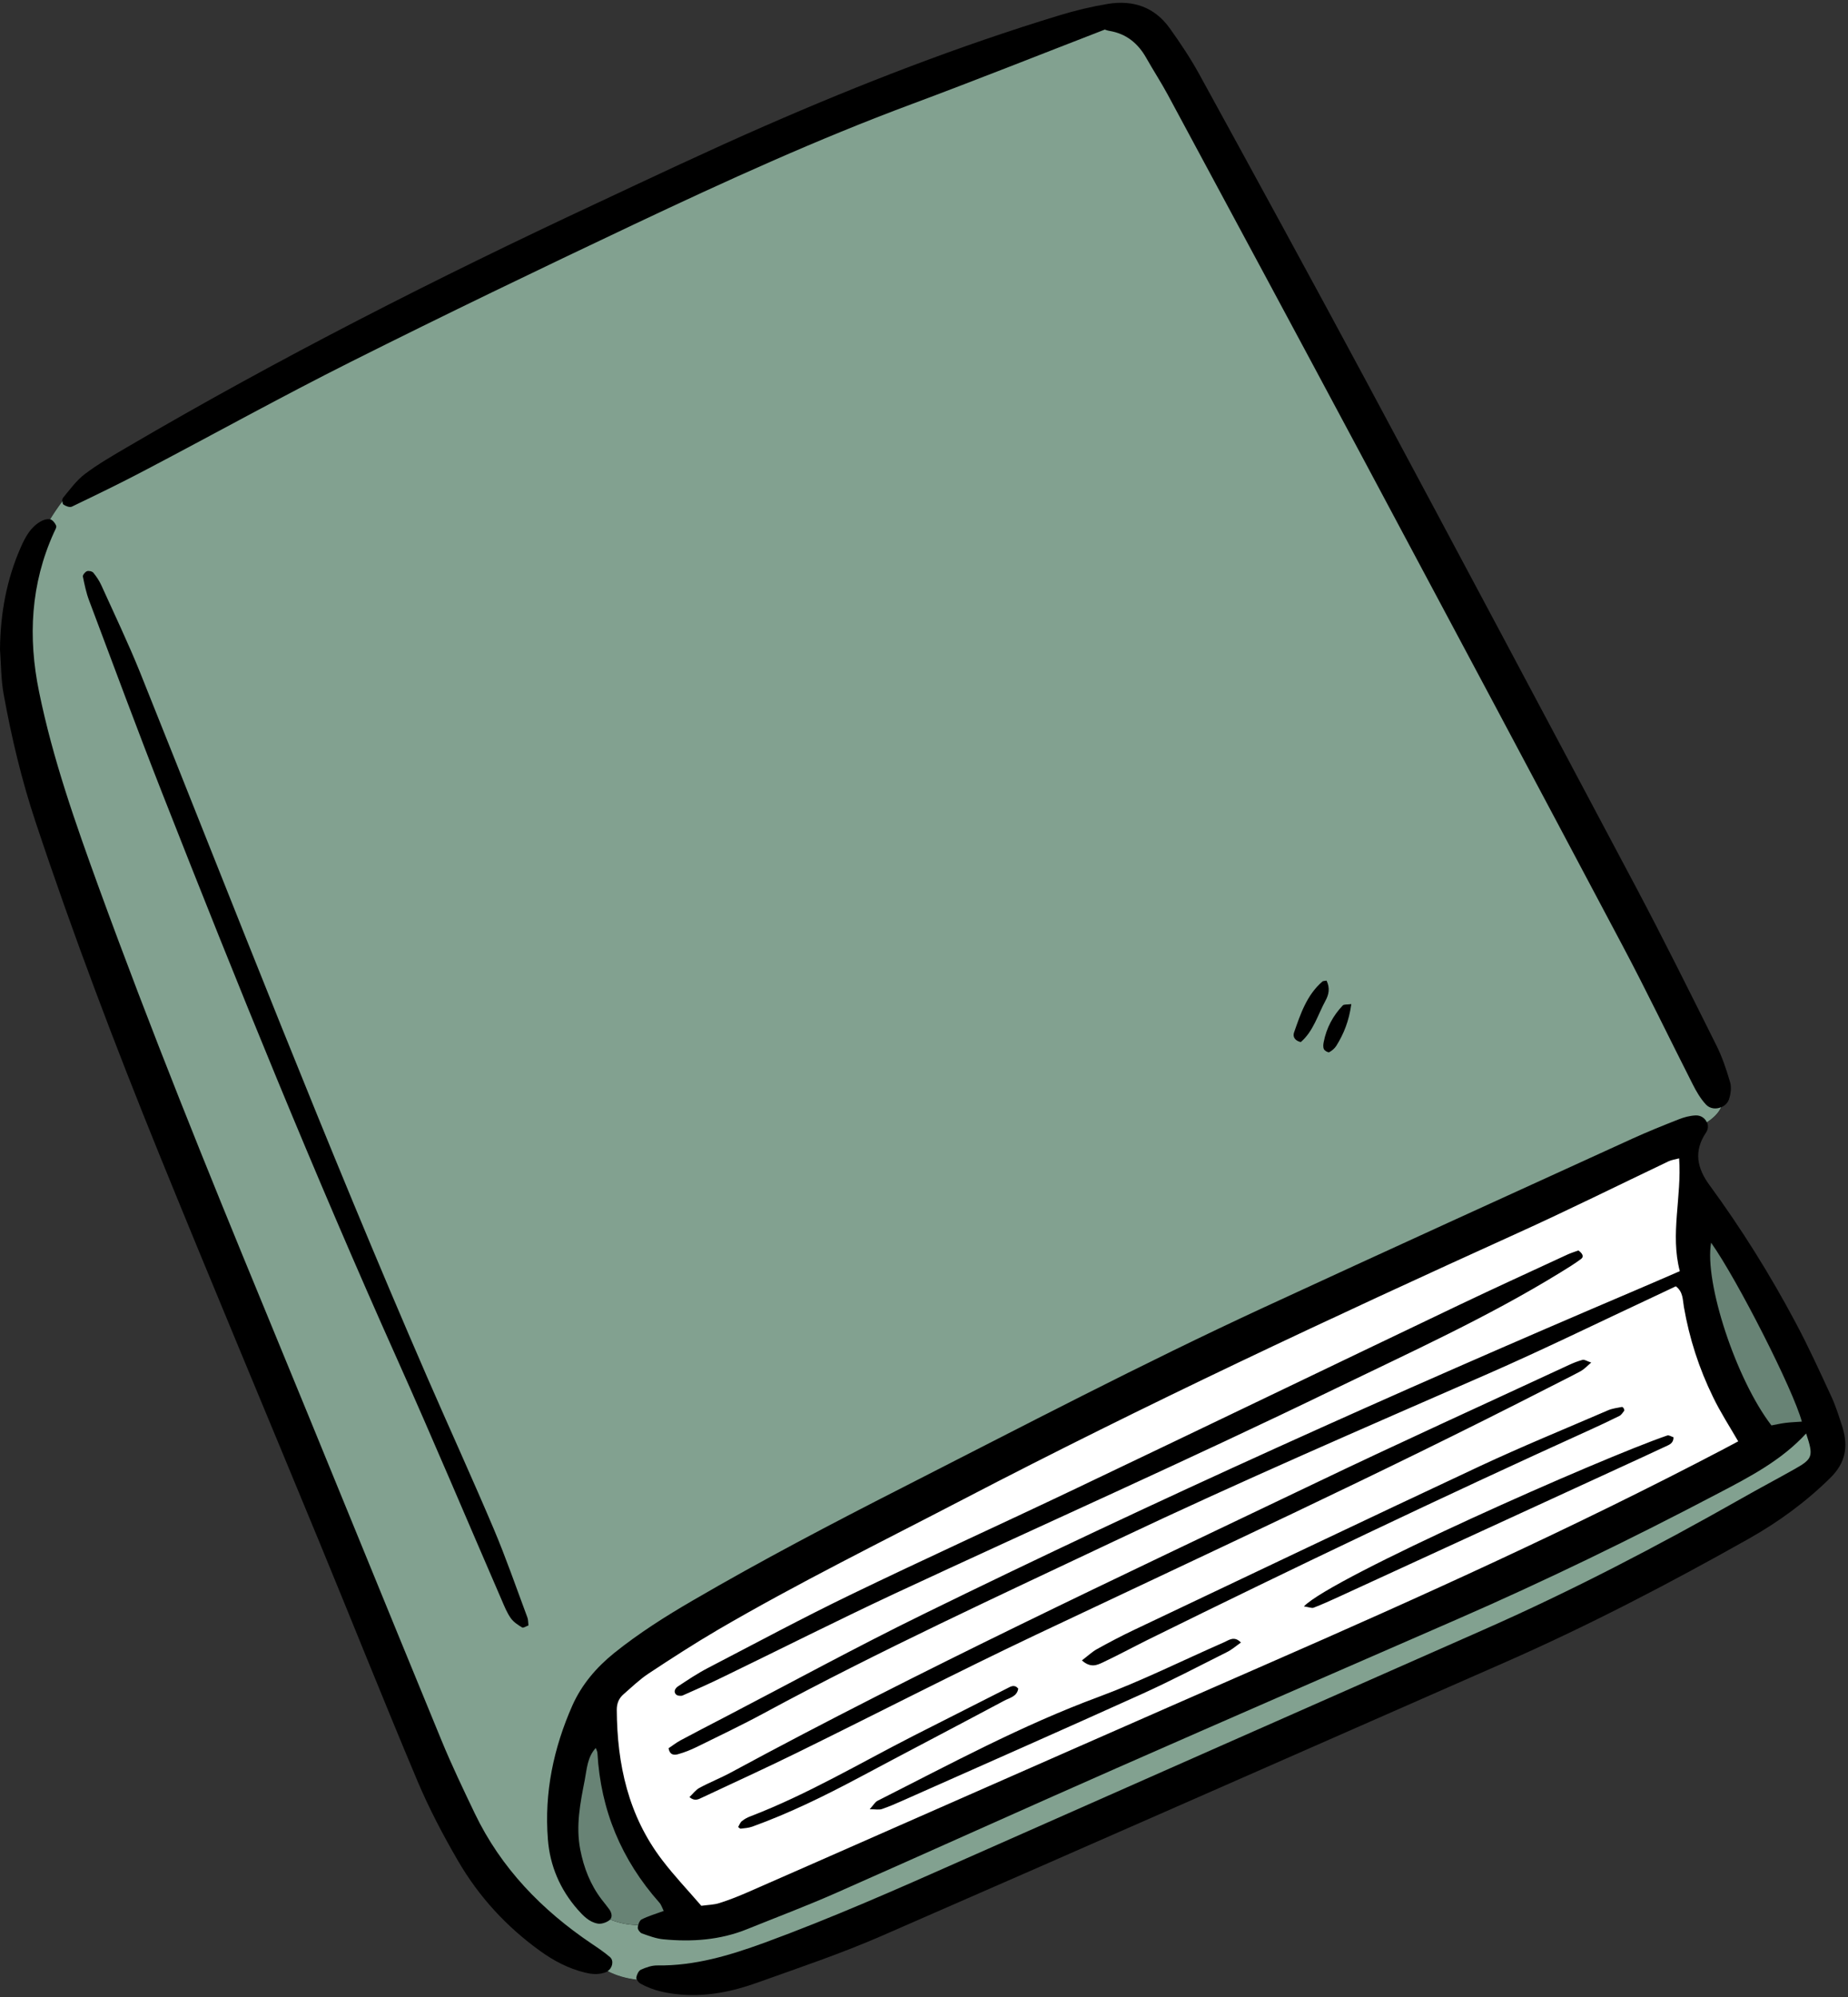
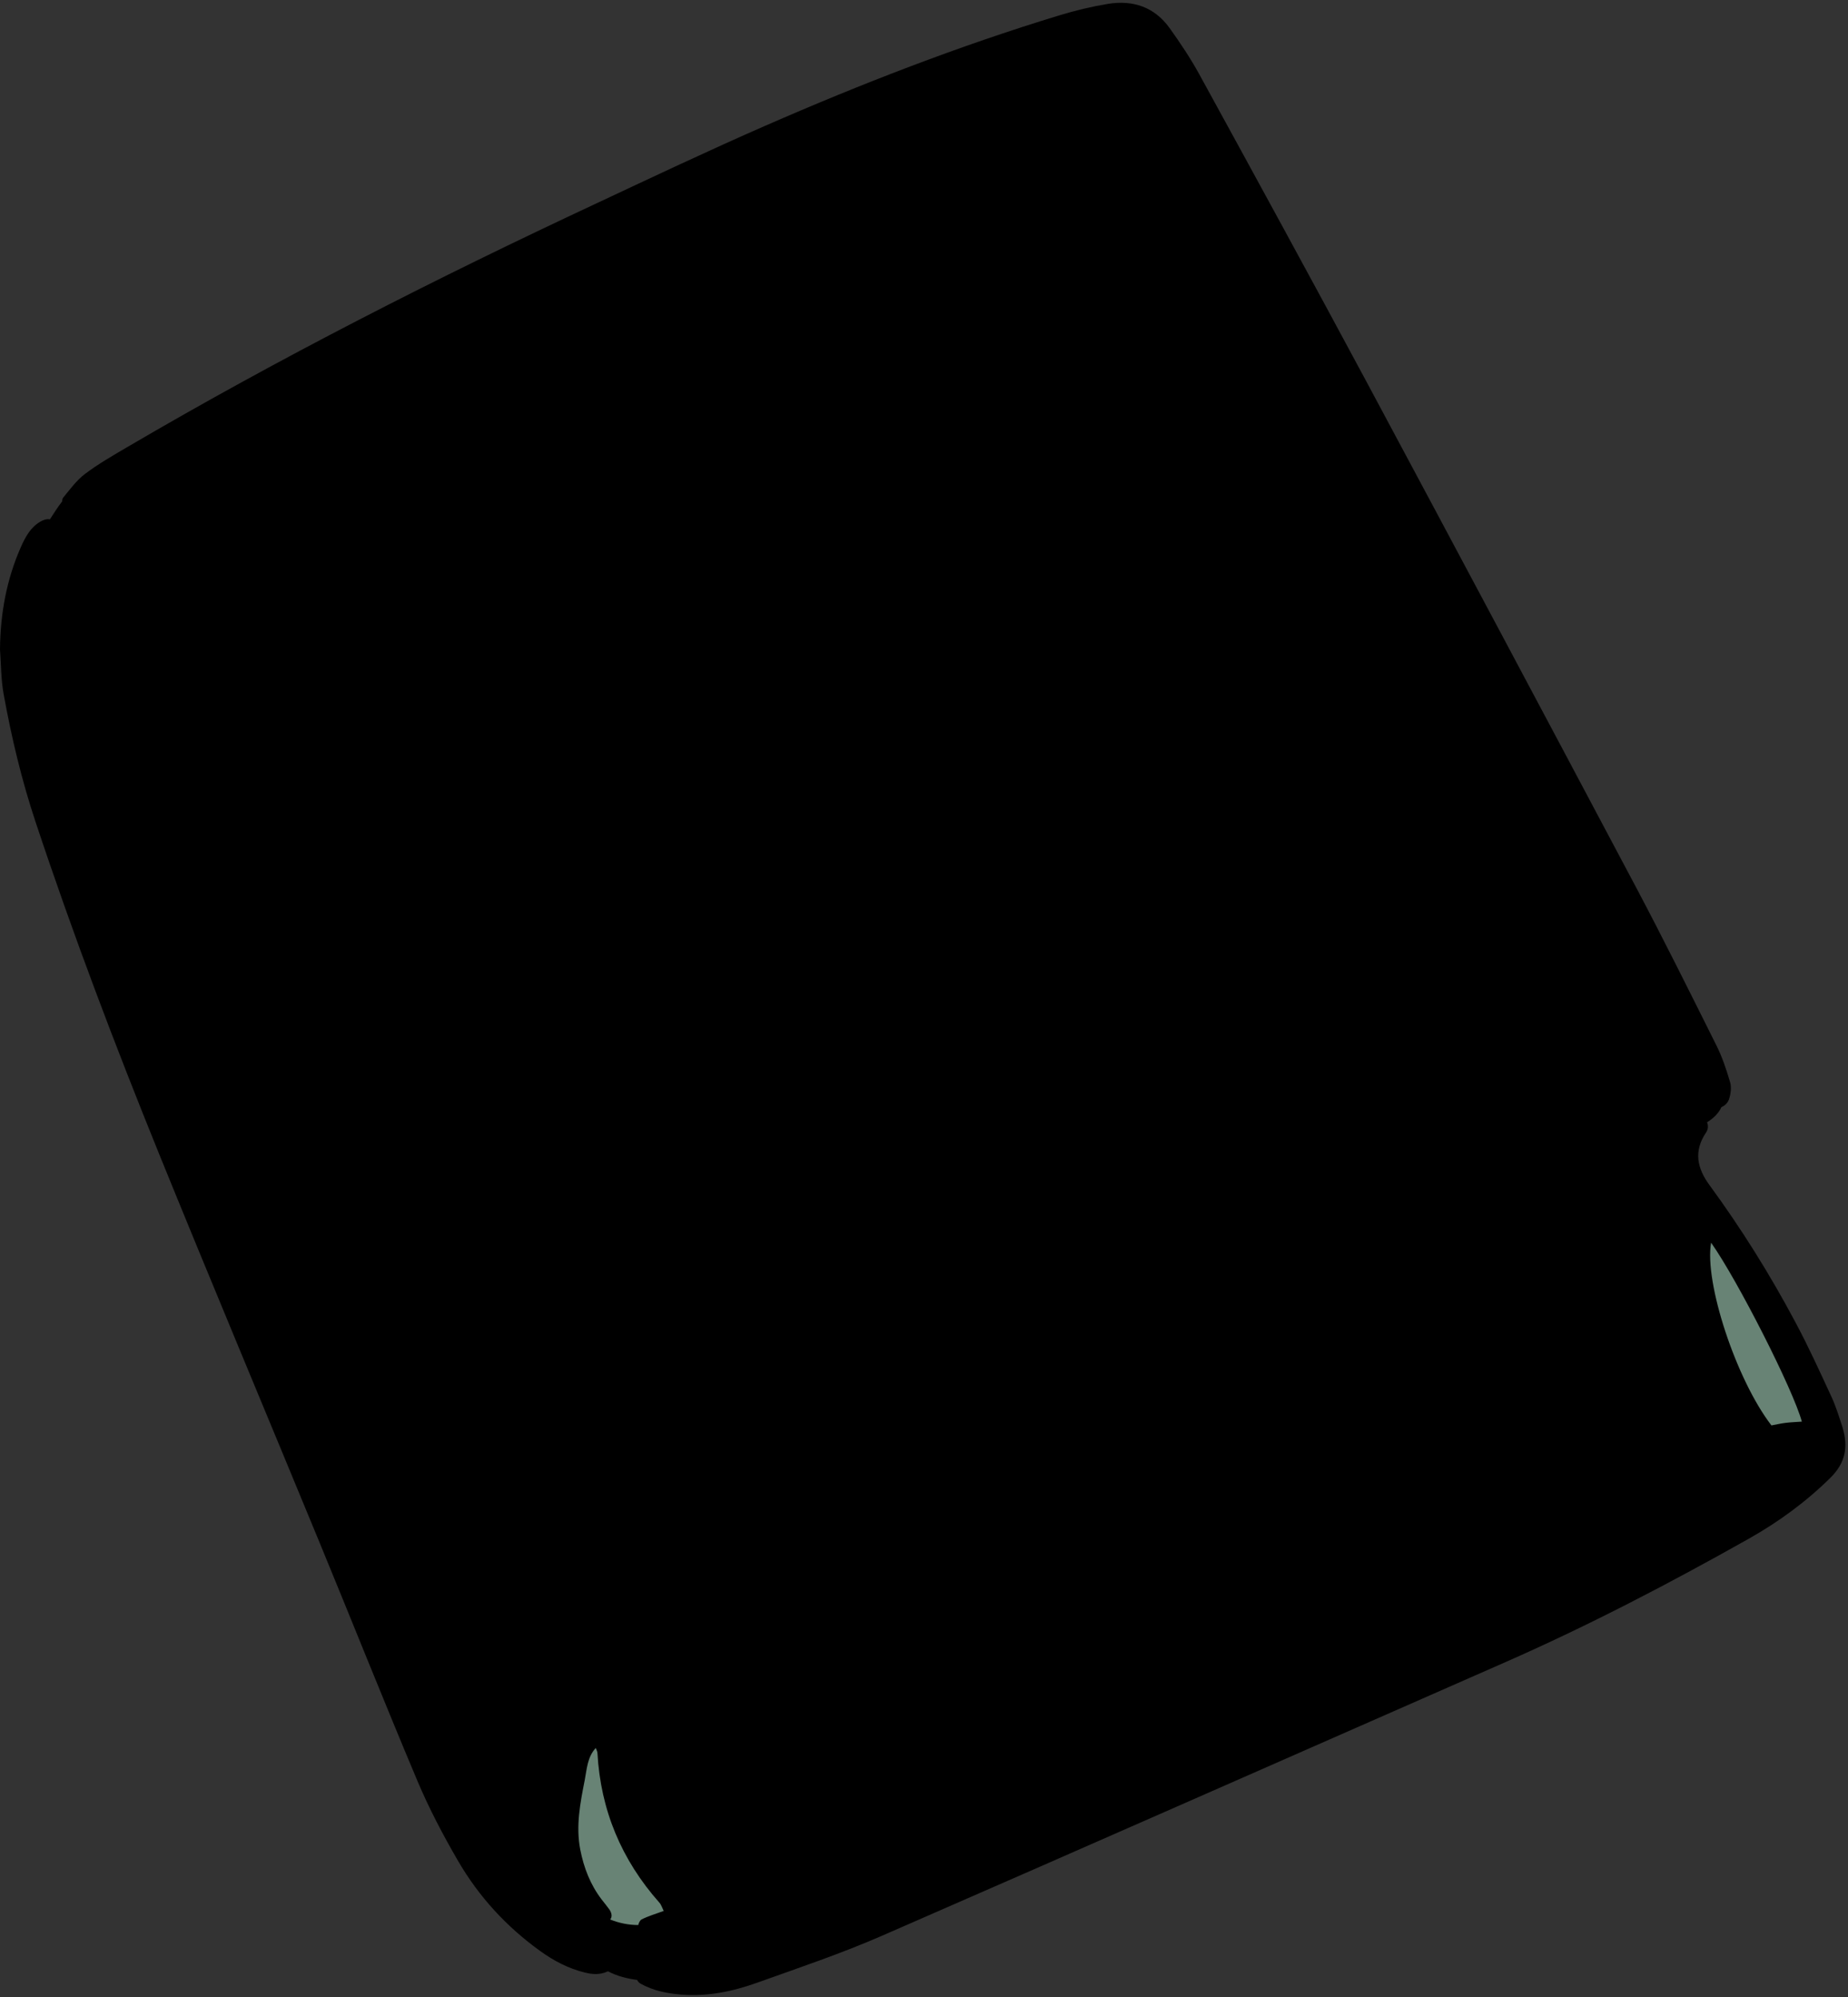
<svg xmlns="http://www.w3.org/2000/svg" height="205.6" preserveAspectRatio="xMidYMid meet" version="1.0" viewBox="0.0 -0.3 190.2 205.6" width="190.2" zoomAndPan="magnify">
  <rect x="0.0" y="-0.3" width="190.2" height="205.6" fill="#333333" stroke="none" />
  <g id="change1_1">
    <path d="M188.39,151.82c-2.53,2.5-5.36,4.56-8.43,6.29c-8.15,4.59-16.43,8.91-25,12.68c-21.43,9.41-42.84,18.87-64.29,28.22 c-4.16,1.81-8.48,3.26-12.75,4.79c-2.51,0.9-5.11,1.44-7.82,1.22c-1.47-0.12-2.89-0.41-4.18-1.13c-0.13-0.07-0.28-0.23-0.35-0.38 c-1.07-0.14-2.09-0.41-3.01-0.89c-0.03,0.02-0.06,0.04-0.1,0.05c-0.75,0.33-1.51,0.27-2.27,0.08c-1.69-0.41-3.2-1.21-4.6-2.22 c-3.46-2.49-6.3-5.58-8.44-9.26c-1.55-2.66-2.99-5.41-4.19-8.25c-3.43-8.14-6.69-16.34-10.06-24.51 c-5.49-13.32-11.07-26.6-16.49-39.94C11.83,107.28,7.51,95.9,3.67,84.34c-1.44-4.32-2.49-8.74-3.3-13.21 C0.1,69.62,0.11,68.05,0,66.52c0.04-3.66,0.67-7.17,2.16-10.53c0.46-1.04,0.99-2.01,2-2.6c0.28-0.16,0.67-0.3,0.95-0.23 c0.01,0,0.01,0,0.02,0.01c0,0,0,0,0,0c0.4-0.63,0.81-1.26,1.27-1.86c0-0.14,0.03-0.29,0.09-0.37c0.71-0.85,1.37-1.78,2.24-2.44 c1.36-1.03,2.86-1.89,4.34-2.76c15.69-9.2,31.89-17.43,48.37-25.13c5.74-2.69,11.48-5.41,17.29-7.95c9.9-4.33,19.96-8.23,30.3-11.38 c1.63-0.5,3.31-0.9,4.99-1.18c2.57-0.42,4.79,0.31,6.35,2.48c1.1,1.53,2.15,3.11,3.06,4.76c5.77,10.53,11.53,21.07,17.21,31.65 c9.28,17.31,18.51,34.65,27.72,52c2.85,5.38,5.56,10.84,8.28,16.29c0.61,1.22,1.05,2.53,1.43,3.84c0.15,0.53,0.06,1.2-0.12,1.74 c-0.13,0.38-0.43,0.66-0.78,0.81c-0.28,0.63-0.83,1.15-1.48,1.56c0.14,0.32,0.13,0.71-0.1,1.05c-1.3,1.93-0.92,3.68,0.36,5.42 c3.3,4.51,6.25,9.24,8.87,14.17c1.33,2.49,2.5,5.07,3.69,7.64c0.46,1.01,0.79,2.08,1.13,3.14 C190.23,148.62,189.96,150.27,188.39,151.82z" fill="inherit" />
  </g>
  <g id="change2_1">
-     <path d="M185.89,147.26c-2.55,2.78-5.83,4.48-9.08,6.18c-8.81,4.63-17.75,8.98-26.87,12.96 c-11.71,5.11-23.42,10.2-35.11,15.35c-9.65,4.25-19.26,8.6-28.9,12.86c-2.98,1.31-6.03,2.46-9.05,3.68 c-2.77,1.12-5.67,1.32-8.6,1.04c-0.75-0.07-1.49-0.35-2.22-0.61c-0.19-0.07-0.43-0.4-0.42-0.59c0.01-0.08,0.02-0.18,0.05-0.27 c-0.99,0-1.98-0.2-2.89-0.57c-0.04,0.04-0.08,0.08-0.13,0.11c-0.31,0.22-0.8,0.38-1.16,0.31c-0.88-0.16-1.49-0.81-2.06-1.45 c-1.81-2.07-2.85-4.5-3.06-7.22c-0.38-4.81,0.58-9.39,2.52-13.78c0.96-2.15,2.46-3.91,4.29-5.39c2.55-2.05,5.3-3.79,8.12-5.43 c7.04-4.1,14.26-7.89,21.52-11.59c12.38-6.31,24.68-12.76,37.29-18.59c12.61-5.83,25.24-11.58,37.88-17.35 c1.56-0.71,3.15-1.35,4.75-1.98c0.55-0.22,1.15-0.38,1.74-0.41c0.55-0.03,0.99,0.29,1.17,0.71c0.64-0.41,1.2-0.93,1.48-1.56 c-0.52,0.23-1.15,0.17-1.56-0.26c-0.57-0.61-1.01-1.37-1.39-2.13c-2.41-4.74-4.71-9.54-7.2-14.23 c-8.92-16.83-17.88-33.63-26.85-50.42c-6.63-12.41-13.3-24.8-19.96-37.18c-0.69-1.28-1.49-2.5-2.21-3.78 c-0.85-1.51-2.06-2.5-3.79-2.79c-0.25-0.04-0.49-0.14-0.47-0.14c-6.77,2.62-13.29,5.22-19.87,7.67 c-9.73,3.62-19.17,7.93-28.54,12.36c-9.76,4.62-19.5,9.31-29.15,14.15c-7.2,3.61-14.26,7.53-21.39,11.27 c-2.43,1.28-4.9,2.47-7.37,3.66c-0.22,0.11-0.65-0.05-0.88-0.22c-0.06-0.04-0.09-0.19-0.09-0.34c-0.46,0.6-0.88,1.23-1.27,1.86 c0.25,0.07,0.51,0.39,0.62,0.66c0.07,0.18-0.13,0.47-0.23,0.71C3.15,59.82,2.87,65.3,4.02,70.91c1.41,6.91,3.75,13.54,6.15,20.15 c5.31,14.59,11.12,28.97,17.04,43.32c6.11,14.82,12.14,29.68,18.24,44.5c1.04,2.53,2.23,5.01,3.41,7.48 c2.71,5.65,6.91,9.97,12.06,13.44c0.64,0.43,1.28,0.86,1.86,1.36c0.43,0.37,0.25,1.15-0.25,1.44c0.92,0.48,1.95,0.76,3.02,0.89 c-0.04-0.08-0.07-0.16-0.06-0.22c0.05-0.3,0.23-0.7,0.47-0.81c0.53-0.24,1.13-0.45,1.7-0.44c3.85,0.05,7.43-1.03,11-2.33 c6.93-2.54,13.66-5.52,20.4-8.51c17.87-7.91,35.74-15.82,53.62-23.71c9.11-4.02,17.92-8.62,26.58-13.53 c1.79-1.02,3.61-1.98,5.4-2.99C186.59,149.87,186.67,149.61,185.89,147.26z M139.08,103.06c-0.24,1.75-0.78,3.07-1.54,4.29 c-0.17,0.27-0.45,0.51-0.73,0.66c-0.11,0.06-0.47-0.14-0.55-0.31c-0.1-0.2-0.07-0.5-0.02-0.74c0.28-1.44,0.95-2.7,1.96-3.76 C138.32,103.07,138.63,103.12,139.08,103.06z M133.18,106c0.67-1.92,1.31-3.87,2.93-5.27c0.05-0.05,0.16-0.04,0.42-0.09 c0.38,0.77,0.23,1.45-0.1,2.05c-0.8,1.47-1.25,3.16-2.55,4.28C133.26,106.83,133.04,106.41,133.18,106z M53.74,167.23 c-0.43-0.26-0.89-0.56-1.17-0.96c-0.39-0.55-0.65-1.2-0.92-1.83c-3.58-8.26-7.07-16.56-10.75-24.78 c-8.59-19.18-16.48-38.64-24.16-58.2c-2.6-6.62-5.07-13.3-7.57-19.95c-0.3-0.79-0.47-1.63-0.64-2.46c-0.03-0.16,0.23-0.48,0.42-0.55 c0.18-0.07,0.54,0.01,0.66,0.16c0.32,0.39,0.61,0.83,0.82,1.29c1.34,2.97,2.75,5.91,3.97,8.93c9.73,24.27,19.17,48.66,29.59,72.64 c2.26,5.19,4.61,10.34,6.82,15.55c1.27,3,2.33,6.08,3.47,9.13c0.09,0.23,0.07,0.5,0.11,0.82C54.16,167.1,53.86,167.31,53.74,167.23z" fill="#82A190" />
-   </g>
+     </g>
  <g id="change3_1">
-     <path d="M178.9,148.07c-0.52,0.27-1.03,0.55-1.54,0.82c-15.35,8.05-31.13,15.18-47,22.12 c-13.35,5.84-26.68,11.72-40.02,17.59c-4.47,1.97-8.94,3.94-13.42,5.9c-0.94,0.41-1.9,0.79-2.88,1.1c-0.55,0.18-1.16,0.18-1.86,0.28 c-1.36-1.58-2.78-3.07-4.02-4.7c-3.49-4.56-4.65-9.86-4.68-15.48c0-0.66,0.22-1.18,0.69-1.59c0.84-0.73,1.65-1.52,2.57-2.13 c2.36-1.56,4.74-3.1,7.18-4.53c8.23-4.8,16.77-9.01,25.22-13.41c18.72-9.75,37.82-18.68,57.04-27.4c5.23-2.37,10.38-4.93,15.56-7.4 c0.28-0.13,0.61-0.18,1.08-0.3c0.28,3.98-0.94,7.8,0.07,11.61c-1.66,0.72-3.06,1.33-4.47,1.93c-24.77,10.55-49.33,21.58-73.51,33.44 c-6.85,3.36-13.55,7.02-20.33,10.55c-1.52,0.79-3.05,1.58-4.56,2.39c-0.43,0.23-0.82,0.55-1.21,0.8c0.13,0.74,0.61,0.72,0.99,0.61 c0.65-0.18,1.3-0.44,1.91-0.74c2.31-1.14,4.63-2.24,6.9-3.47c11.93-6.45,24.24-12.11,36.49-17.91 c12.55-5.95,25.31-11.46,38.04-17.03c5.73-2.51,11.36-5.27,17.03-7.92c0.78-0.36,1.55-0.73,2.31-1.09c0.76,0.57,0.7,1.39,0.83,2.13 c0.56,3.23,1.56,6.33,3,9.27C177.05,145.05,177.98,146.48,178.9,148.07z M162.45,128.42c-0.32,0.12-0.72,0.24-1.1,0.41 c-3.73,1.73-7.48,3.44-11.19,5.21c-13.14,6.28-26.26,12.61-39.41,18.88c-7.74,3.69-15.54,7.23-23.25,10.96 c-4.94,2.39-9.77,4.99-14.64,7.52c-1.06,0.55-2.06,1.22-3.06,1.88c-0.26,0.17-0.53,0.52-0.23,0.84c0.13,0.14,0.5,0.19,0.69,0.11 c1.41-0.62,2.82-1.25,4.21-1.93c5.86-2.84,11.68-5.78,17.58-8.54c15.07-7.02,30.27-13.78,45.23-21.04 c7.87-3.82,15.84-7.43,23.3-12.02c0.73-0.45,1.46-0.89,2.14-1.4C163.05,129.07,162.88,128.72,162.45,128.42z M70.96,184.69 c0.54,0.46,0.92,0.23,1.3,0.05c3.25-1.53,6.53-3.02,9.76-4.61c8.23-4.04,16.38-8.25,24.67-12.18c17.59-8.33,35.26-16.48,52.58-25.35 c1.14-0.59,2.3-1.15,3.43-1.76c0.34-0.19,0.62-0.5,1.07-0.88c-0.45-0.15-0.7-0.33-0.88-0.28c-0.49,0.13-0.97,0.32-1.44,0.54 c-8.78,4.08-17.6,8.08-26.33,12.27c-20.1,9.62-40.29,19.06-59.9,29.67c-1.05,0.57-2.18,1.01-3.23,1.58 C71.6,183.95,71.31,184.36,70.96,184.69z M111.35,170.62c0.92,0.82,1.59,0.47,2.19,0.19c1.55-0.73,3.06-1.55,4.59-2.31 c15.06-7.43,30.21-14.67,45.51-21.61c1.01-0.46,2.02-0.93,3.02-1.43c0.21-0.1,0.35-0.34,0.5-0.53c0.04-0.05,0-0.18-0.04-0.25 c-0.04-0.07-0.14-0.17-0.19-0.15c-0.48,0.1-0.99,0.15-1.44,0.35c-4.4,1.9-8.85,3.72-13.19,5.75c-11.87,5.56-23.7,11.21-35.54,16.83 c-1.31,0.62-2.6,1.3-3.88,2.01C112.4,169.74,111.97,170.15,111.35,170.62z M89.51,185.94c0.62,0,0.97,0.08,1.26-0.02 c0.73-0.25,1.43-0.55,2.14-0.87c8.21-3.65,16.43-7.27,24.61-10.97c2.96-1.34,5.84-2.85,8.75-4.31c0.51-0.25,0.95-0.64,1.45-0.99 c-0.69-0.71-1.21-0.26-1.73-0.03c-4.31,1.89-8.53,4-12.93,5.63c-7.9,2.92-15.26,6.91-22.74,10.69 C90.06,185.2,89.9,185.51,89.51,185.94z M134.2,165.06c0.55,0.08,0.82,0.21,1.01,0.13c0.88-0.34,1.74-0.73,2.59-1.12 c9.66-4.44,19.31-8.88,28.97-13.32c1.56-0.72,3.12-1.43,4.67-2.16c0.37-0.17,0.81-0.33,0.8-0.94c-0.21-0.06-0.47-0.25-0.65-0.18 C164.79,149.8,137.1,162.06,134.2,165.06z M75.97,187.77c0.11,0.08,0.19,0.17,0.25,0.17c0.4-0.05,0.83-0.07,1.21-0.21 c3.79-1.37,7.4-3.14,10.95-5.03c4.98-2.66,9.99-5.27,14.97-7.93c0.56-0.3,1.33-0.43,1.45-1.25c-0.4-0.47-0.78-0.21-1.15-0.02 c-3.2,1.62-6.41,3.24-9.61,4.87c-5.56,2.84-10.93,6.04-16.78,8.29c-0.32,0.12-0.63,0.28-0.9,0.5 C76.18,187.3,76.1,187.56,75.97,187.77z" fill="#FFF" />
-   </g>
+     </g>
  <g id="change4_1">
    <path d="M65.69,197.86c-0.99,0-1.98-0.2-2.89-0.57c0.25-0.29,0.15-0.69-0.08-1.03c-0.25-0.35-0.53-0.68-0.79-1.02 c-1.17-1.53-1.84-3.26-2.21-5.15c-0.47-2.44,0-4.79,0.46-7.14c0.22-1.12,0.26-2.37,1.14-3.32c0.07,0.21,0.16,0.36,0.17,0.53 c0.33,5.87,2.47,10.99,6.37,15.39c0.2,0.22,0.29,0.54,0.45,0.86c-0.87,0.32-1.6,0.53-2.27,0.87 C65.87,197.37,65.75,197.62,65.69,197.86z M176.11,127.62c-0.72,4.07,2.57,14.08,6.21,18.81c0.45-0.08,0.94-0.2,1.44-0.26 c0.56-0.07,1.12-0.09,1.69-0.13C184.55,142.73,178.82,131.45,176.11,127.62z" fill="#688375" />
  </g>
</svg>